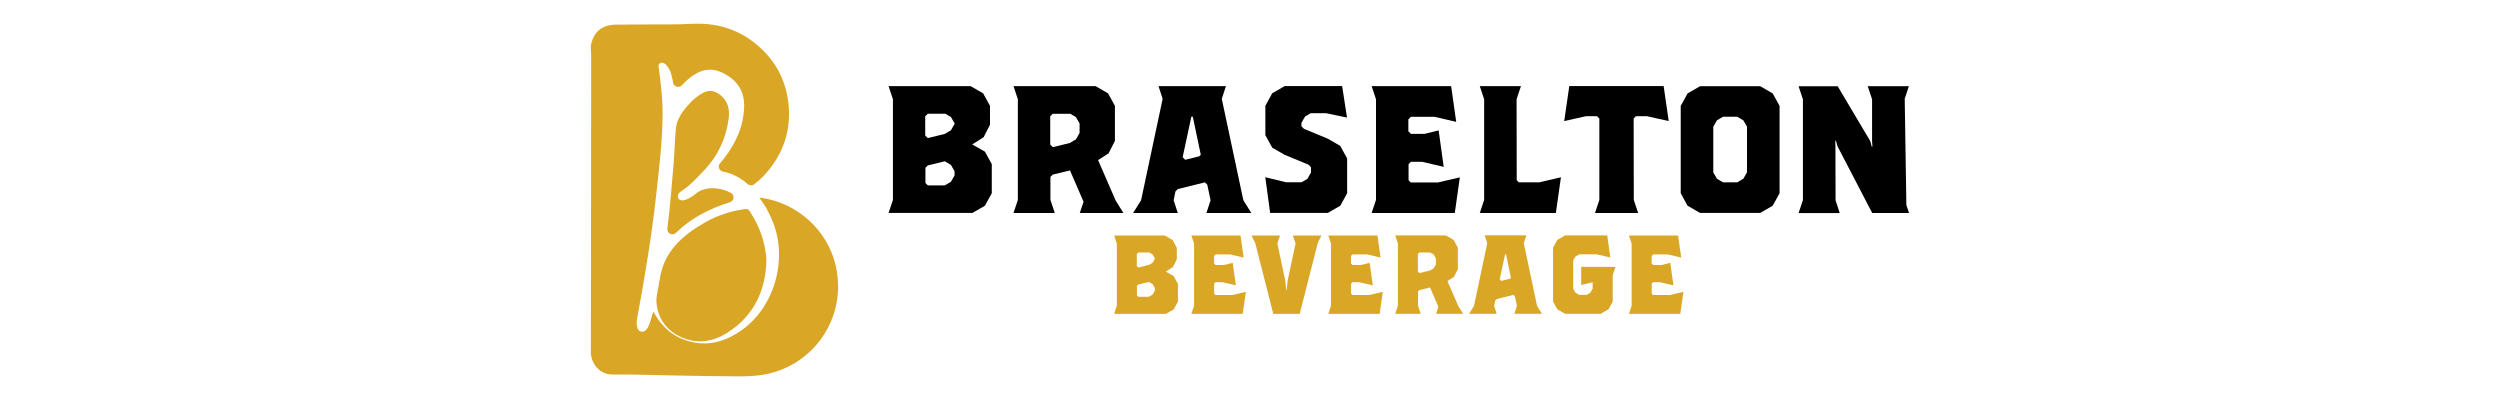
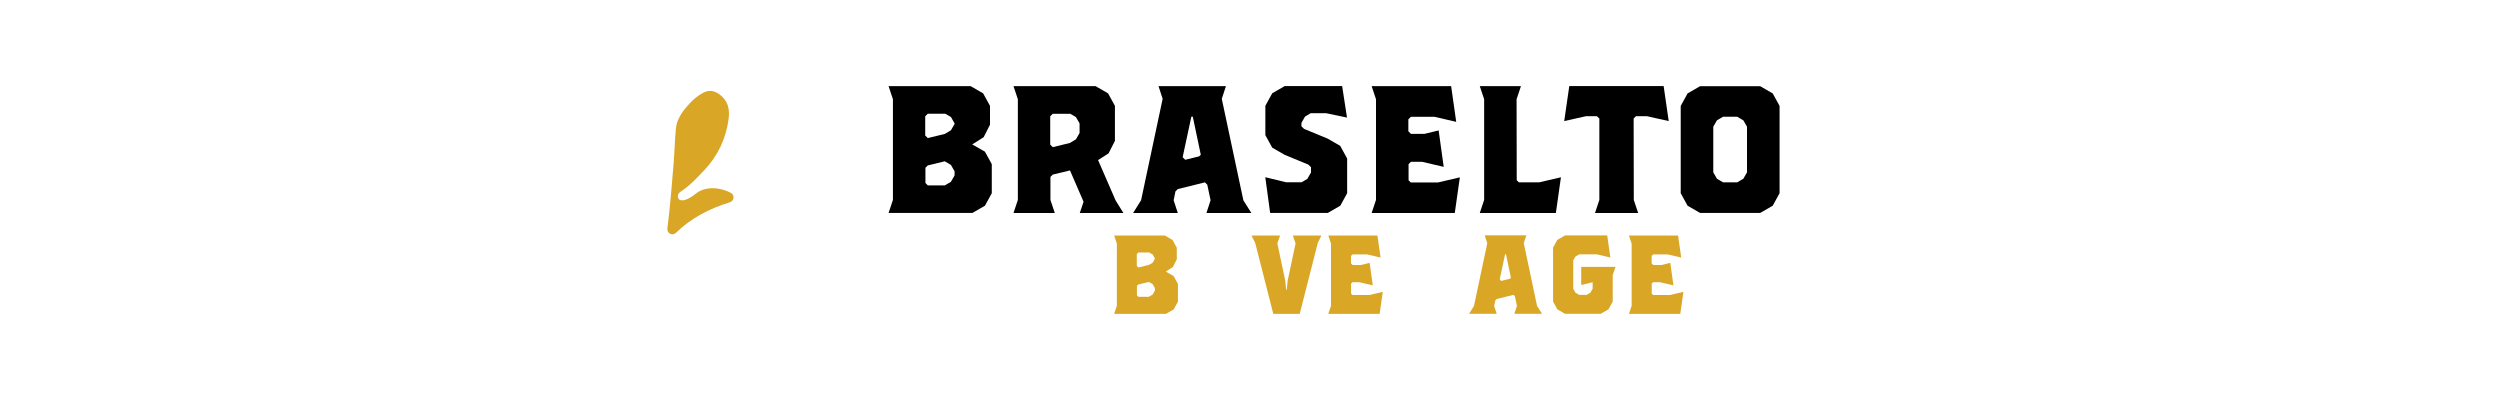
<svg xmlns="http://www.w3.org/2000/svg" id="uuid-a53963b5-7dfb-4319-a76a-65c9b1f4f9c6" data-name="Layer 1" width="350" height="56" viewBox="0 0 350 56">
  <defs>
    <style>
      .uuid-a089f784-3172-45fd-813b-15659e41723a {
        fill: #d9a626;
      }
    </style>
  </defs>
  <path class="uuid-a089f784-3172-45fd-813b-15659e41723a" d="M94.98,27.79c.15.34.8.34,1.37.02.33-.18.67-.37.95-.61,1.37-1.19,3.49-1.01,5.02-.2.56.29.48,1.12-.12,1.31-2.86.89-5.44,2.2-7.57,4.29-.48.47-1.28.07-1.2-.6.02-.16.04-.32.06-.48.35-2.88.58-5.78.82-8.67.13-1.61.16-3.23.31-4.83.13-1.4,1-2.55,1.95-3.56.54-.58,1.16-1.09,1.87-1.47.79-.42,1.52-.32,2.24.19,1.22.86,1.51,2.08,1.33,3.43-.36,2.79-1.51,5.23-3.46,7.27-.94.98-1.85,1.99-2.99,2.76-.37.25-.85.56-.58,1.16Z" />
-   <path class="uuid-a089f784-3172-45fd-813b-15659e41723a" d="M92.34,39.31c.49-4.03,3.18-6.36,6.43-8.21,1.67-.94,3.49-1.53,5.4-1.81.32-.05.57-.06.77.26,1.28,1.95,2.15,4.05,2.36,6.72,0,.03,0,.06,0,.09-.07,4.11-1.63,7.79-5.47,10.22-2.29,1.45-4.75,1.68-7.18.24-1.66-.98-2.57-2.53-2.74-4.4-.09-1.02.29-2.07.41-3.12h0Z" />
  <g>
-     <path class="uuid-a089f784-3172-45fd-813b-15659e41723a" d="M117.34,40.08c0,5.96-4.23,11.26-10.37,12.36-1.13.2-2.29.25-3.43.25h-.22c-3.24-.02-6.48-.06-9.72-.14-2.64-.06-5.29-.14-7.94-.12-1.6,0-2.93-1.44-2.94-3.14v-.03c0-7.92.02-15.84.03-23.75,0-4.32,0-8.64.01-12.96,0-1.59,0-3.18,0-4.76,0-.36-.05-.72-.05-1.09,0-.2.01-.41.07-.61.43-1.71,1.57-2.62,3.43-2.64,2.73-.03,5.46-.03,8.19-.04,1.08,0,2.16-.09,3.24-.09,3.15-.02,5.99.95,8.4,3.01,2.42,2.06,3.88,4.69,4.3,7.83.46,3.44-.36,6.59-2.49,9.36-.61.79-1.28,1.54-2.28,2.29-.27.2-.65.19-.9-.04-.85-.76-1.83-1.32-2.96-1.64-.16-.05-.33-.08-.49-.11-.55-.09-.77-.75-.41-1.17.21-.25.41-.49.61-.75,1.64-2.13,2.71-4.5,2.76-7.24.04-2.25-1.13-3.77-3.09-4.7-1.81-.86-3.37-.26-4.78.96-.3.26-.58.52-.85.82-.4.43-1.11.22-1.22-.35,0,0,0,0,0-.01-.17-.86-.3-1.74-.92-2.43-.22-.25-.52-.48-.89-.3-.36.18-.22.51-.18.8.26,2.06.52,4.12.51,6.2-.01,3.92-.49,7.79-.92,11.67-.61,5.52-1.53,10.99-2.53,16.44-.11.62-.28,1.25-.09,1.89.09.29.23.51.54.58.3.06.55-.07.74-.3.21-.24.35-.54.45-.84.18-.53.33-1.08.49-1.62.04.02.06.02.07.03.1.17.2.34.31.51.96,1.57,2.24,2.73,3.99,3.36,2.96,1.08,5.64.36,8.07-1.38,4.69-3.35,6.5-10.21,4.17-15.49-.21-.48-.44-.94-.68-1.4,0,0,0,0,0,0-.03-.06-.06-.11-.09-.16-.03-.05-.05-.09-.08-.14-.23-.4-.57-.88-.9-1.33.09,0,.19.02.29.03,5.02.7,9.24,4.51,10.4,9.44.23.99.34,1.97.34,2.94h0Z" />
    <g>
      <path d="M138.85,22.99v4.06l-.96,1.75-1.75,1.01h-11.74l.61-1.82v-14.1l-.61-1.83h11.49l1.75,1.01.96,1.75v2.64l-.89,1.75-1.6,1.01,1.78,1.01.96,1.75h0ZM129.89,15.92l-.36.36v2.69l.36.36,2.38-.58.86-.51.51-.89v-.08l-.51-.89-.79-.46h-2.46,0ZM129.89,25.96h2.38l.86-.51.51-.89v-.58l-.51-.89-.86-.51-2.38.58-.33.33v2.13l.33.33Z" />
      <path d="M157.28,29.82h-6.11l.53-1.57-1.9-4.39-2.41.58-.33.33v3.22l.61,1.83h-5.78l.61-1.83v-14.1l-.61-1.83h11.49l1.75,1.01.96,1.75v4.9l-.89,1.75-1.47.94,2.46,5.66,1.09,1.75h0ZM147.39,15.92l-.36.36v3.96l.36.36,2.38-.58.86-.51.51-.89v-1.34l-.51-.89-.79-.46h-2.46,0Z" />
      <path d="M175.16,29.82h-6.26l.58-1.78-.46-2.18-.33-.33-3.8.94-.33.33-.25,1.24.58,1.78h-6.26l1.12-1.78,3.02-14.2-.58-1.78h9.44l-.58,1.78,3.02,14.2,1.12,1.78ZM166.79,16.33l-1.22,5.68.36.36,1.95-.48.23-.23-1.12-5.33h-.2Z" />
      <path d="M188.6,22.18v4.87l-.96,1.75-1.75,1.01h-8.07l-.68-5,2.92.71h2.16l.81-.48.51-.89v-.74l-.36-.36-3.32-1.37-1.75-1.01-.96-1.75v-4.11l.96-1.75,1.75-1.01h8.04l.68,4.41-2.92-.61h-2.16l-.79.46-.51.89v.48l.36.36,3.32,1.37,1.75,1.01.96,1.75h0Z" />
      <path d="M204.38,24.82l-.71,5h-11.64l.61-1.83v-14.1l-.61-1.83h11.13l.71,5-3.04-.71h-3.3l-.36.36v1.67l.36.36h1.9l1.98-.48.71,5.1-3.04-.71h-1.55l-.33.33v2.26l.3.3h3.83l3.04-.71h0Z" />
      <path d="M218.53,24.82l-.71,5h-10.65l.61-1.83v-14.1l-.61-1.83h5.76l-.61,1.83.02,11.34.3.3h2.84l3.04-.71h0Z" />
      <path d="M228.71,16.6l.02,11.39.61,1.83h-6.04l.61-1.83v-11.39l-.33-.33h-1.55l-3.04.68.71-4.9h13.21l.71,4.9-3.04-.68h-1.55l-.33.33h0Z" />
      <path d="M249.14,14.83v12.22l-.96,1.75-1.75,1.01h-8.42l-1.75-1.01-.96-1.75v-12.22l.96-1.75,1.75-1.01h8.42l1.75,1.01.96,1.75ZM241.23,25.53h1.98l.86-.51.51-.89v-6.39l-.51-.89-.86-.51h-1.98l-.86.51-.51.89v6.39l.51.89.86.51Z" />
-       <path d="M267.28,29.82h-5.17l-4.87-9.36-.2-.76h-.1l.02.74.02,7.61.58,1.78h-5.76l.61-1.82v-14.1l-.61-1.83h5.48l4.56,7.68.2.76h.1l-.05-.76v-5.86l-.61-1.83h5.76l-.58,1.75.23,14.89.38,1.12h0Z" />
      <path class="uuid-a089f784-3172-45fd-813b-15659e41723a" d="M164.91,39.72v2.51l-.59,1.08-1.08.63h-7.26l.38-1.13v-8.71l-.38-1.13h7.1l1.08.63.59,1.08v1.63l-.55,1.08-.99.63,1.1.63.59,1.08ZM159.37,35.35l-.22.22v1.66l.22.22,1.47-.36.53-.31.31-.55v-.05l-.31-.55-.48-.28h-1.52ZM159.37,41.55h1.47l.53-.31.31-.55v-.36l-.31-.55-.53-.31-1.47.36-.2.2v1.32l.2.2Z" />
-       <path class="uuid-a089f784-3172-45fd-813b-15659e41723a" d="M174.42,40.85l-.44,3.09h-7.19l.38-1.13v-8.71l-.38-1.13h6.88l.44,3.09-1.88-.44h-2.04l-.22.22v1.04l.22.22h1.17l1.22-.3.44,3.15-1.88-.44h-.96l-.2.2v1.4l.19.19h2.37l1.88-.44h0Z" />
      <path class="uuid-a089f784-3172-45fd-813b-15659e41723a" d="M184.48,34.05l-2.52,9.89h-3.7l-2.52-9.89-.53-1.08h4l-.38,1.11,1.11,5.23.12,1.25h.09l.12-1.25,1.11-5.23-.38-1.11h4l-.53,1.08h0Z" />
      <path class="uuid-a089f784-3172-45fd-813b-15659e41723a" d="M193.59,40.85l-.44,3.09h-7.19l.38-1.13v-8.71l-.38-1.13h6.88l.44,3.09-1.88-.44h-2.04l-.22.22v1.04l.22.22h1.17l1.22-.3.44,3.15-1.88-.44h-.96l-.2.2v1.4l.19.19h2.37l1.88-.44h0Z" />
-       <path class="uuid-a089f784-3172-45fd-813b-15659e41723a" d="M204.83,43.93h-3.78l.33-.97-1.17-2.71-1.49.36-.2.2v1.99l.38,1.13h-3.57l.38-1.13v-8.71l-.38-1.13h7.1l1.08.63.59,1.08v3.02l-.55,1.08-.91.58,1.52,3.49.67,1.08ZM198.72,35.35l-.22.22v2.44l.22.22,1.47-.36.53-.31.31-.55v-.83l-.31-.55-.49-.28h-1.52Z" />
      <path class="uuid-a089f784-3172-45fd-813b-15659e41723a" d="M215.88,43.93h-3.87l.36-1.1-.28-1.35-.2-.2-2.35.58-.2.2-.16.77.36,1.1h-3.87l.69-1.1,1.86-8.78-.36-1.1h5.83l-.36,1.1,1.86,8.78.69,1.1h0ZM210.71,35.6l-.75,3.51.22.22,1.21-.3.14-.14-.69-3.29h-.12Z" />
      <path class="uuid-a089f784-3172-45fd-813b-15659e41723a" d="M225.78,38.49v3.73l-.59,1.08-1.08.63h-5.01l-1.08-.63-.59-1.08v-7.55l.59-1.08,1.08-.63h5.91l.44,3.09-1.88-.44h-2.48l-.53.31-.31.55v3.95l.31.55.53.31h1.04l.53-.31.31-.55v-.91l-1.6.39v-2.54h4.8l-.38,1.13h0Z" />
      <path class="uuid-a089f784-3172-45fd-813b-15659e41723a" d="M235.68,40.85l-.44,3.09h-7.19l.38-1.13v-8.71l-.38-1.13h6.88l.44,3.09-1.88-.44h-2.04l-.22.22v1.04l.22.22h1.17l1.22-.3.44,3.15-1.88-.44h-.96l-.2.2v1.4l.19.19h2.37l1.88-.44h0Z" />
    </g>
  </g>
</svg>